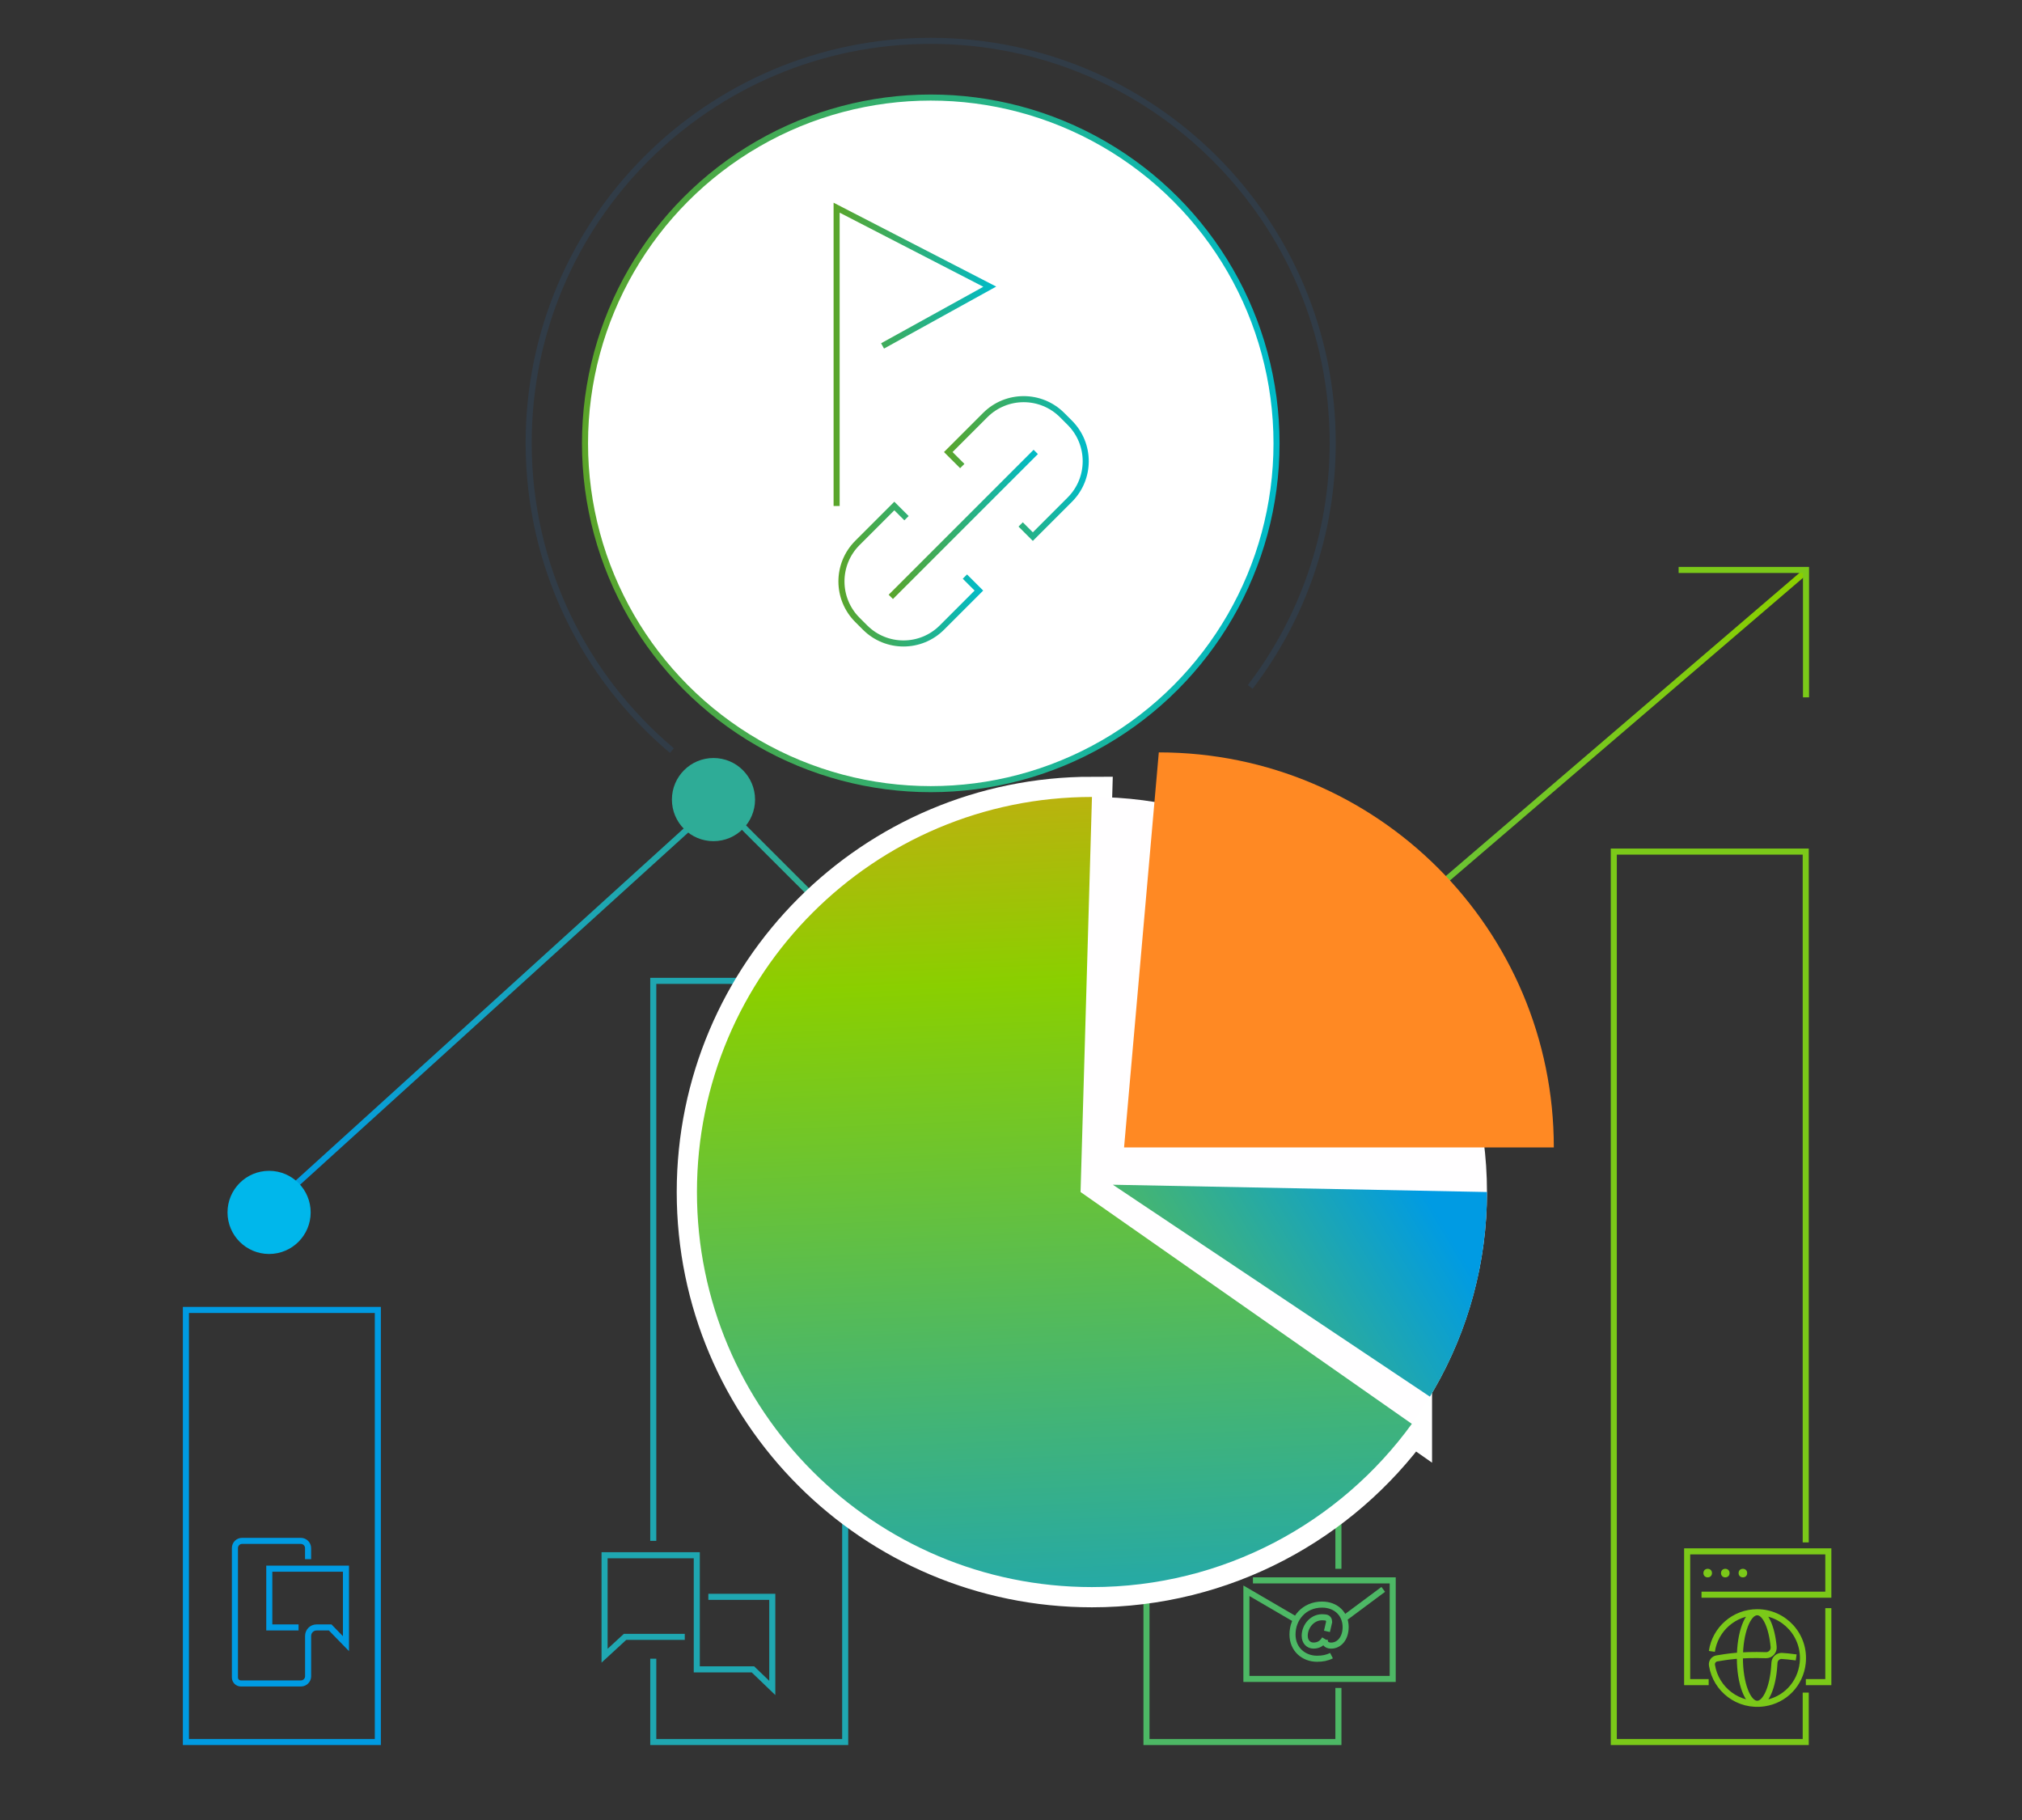
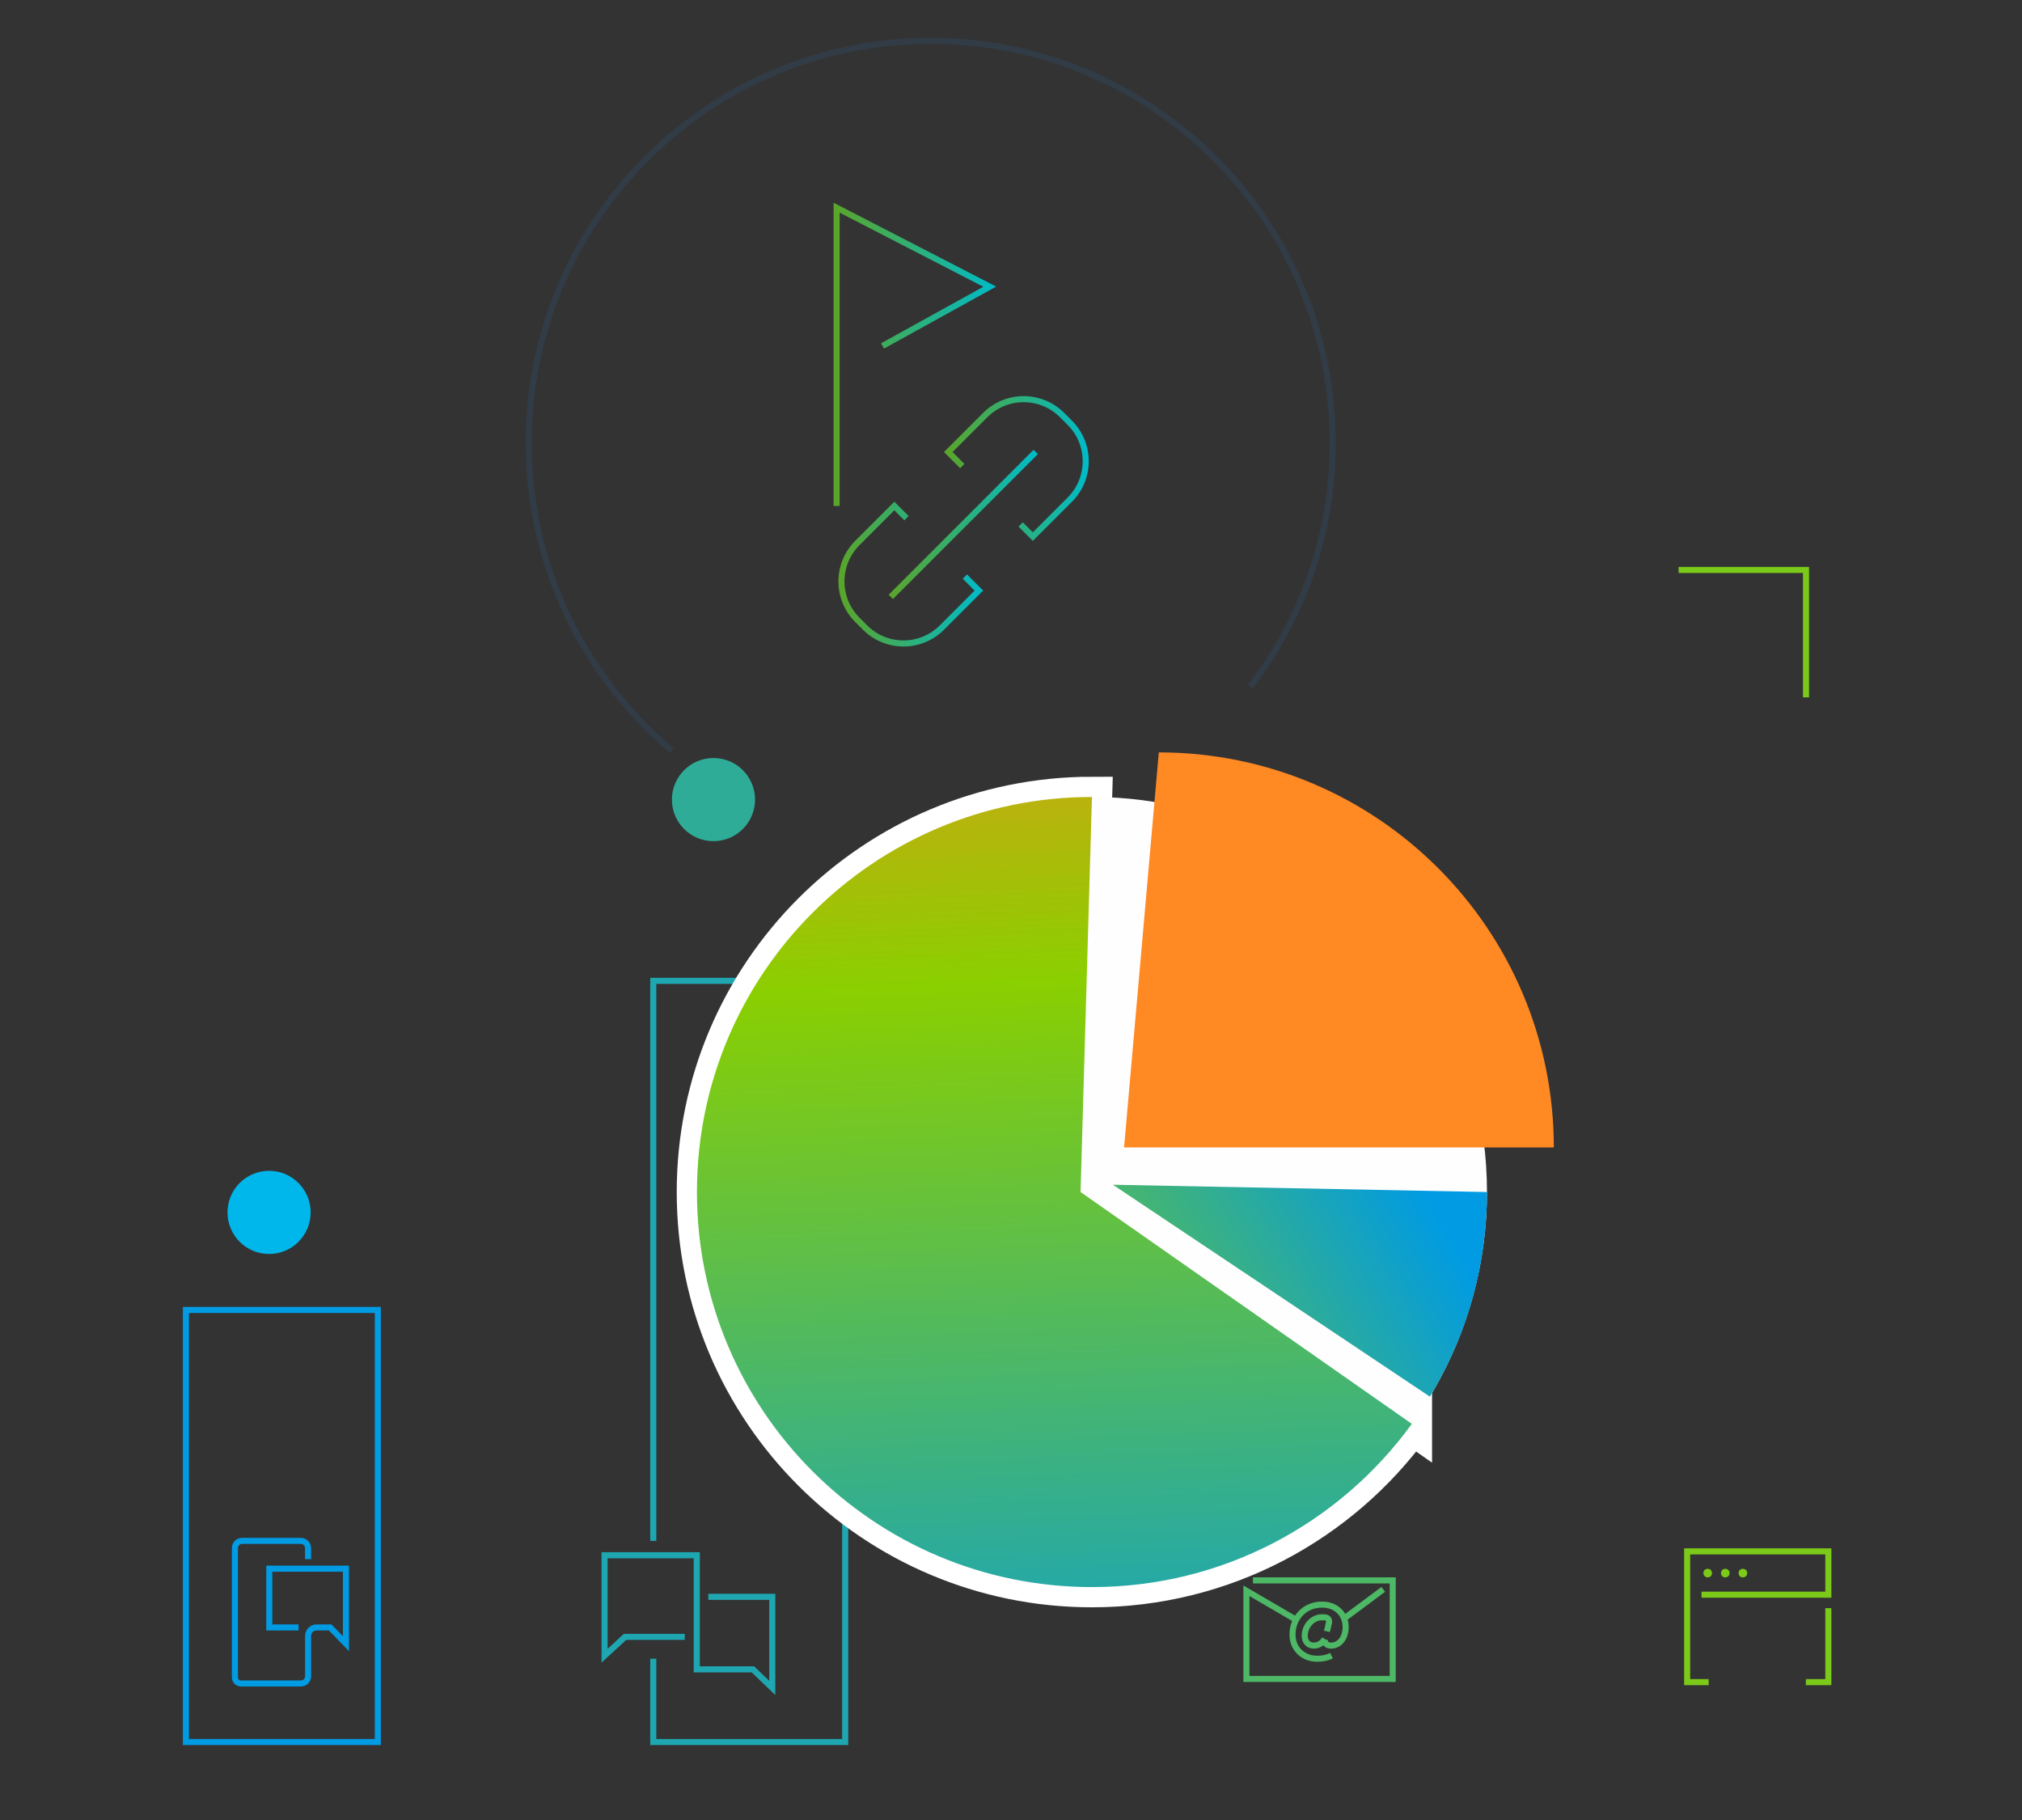
<svg xmlns="http://www.w3.org/2000/svg" xmlns:xlink="http://www.w3.org/1999/xlink" id="a" width="500" height="450" viewBox="0 0 500 450">
  <rect x="0" y="0" width="500" height="450" fill="#333333" stroke="none" />
  <defs>
    <linearGradient id="b" x1="143.92" y1="109.62" x2="316.41" y2="109.62" gradientUnits="userSpaceOnUse">
      <stop offset="0" stop-color="#5ba529" />
      <stop offset="1" stop-color="#00bbc9" />
    </linearGradient>
    <linearGradient id="c" x1="219.75" y1="129.66" x2="256.65" y2="129.66" xlink:href="#b" />
    <linearGradient id="d" x1="233.43" y1="115.84" x2="269.23" y2="115.84" xlink:href="#b" />
    <linearGradient id="e" x1="207.33" y1="141.95" x2="243.12" y2="141.95" xlink:href="#b" />
    <linearGradient id="f" x1="206.13" y1="87.62" x2="246.34" y2="87.62" xlink:href="#b" />
    <linearGradient id="g" x1="68" y1="219.12" x2="447.18" y2="219.12" gradientUnits="userSpaceOnUse">
      <stop offset="0" stop-color="#009be3" />
      <stop offset=".99" stop-color="#8acf00" />
    </linearGradient>
    <linearGradient id="h" x1="353.06" y1="296.06" x2="243.91" y2="361.18" xlink:href="#g" />
    <linearGradient id="i" x1="252.57" y1="131.47" x2="266" y2="449.13" gradientUnits="userSpaceOnUse">
      <stop offset="0" stop-color="#ff8923" />
      <stop offset=".35" stop-color="#8acf00" />
      <stop offset="1" stop-color="#009be3" />
    </linearGradient>
  </defs>
-   <circle cx="230.16" cy="109.62" r="85.5" fill="#fff" stroke="url(#b)" stroke-miterlimit="10" stroke-width="1.5" />
  <path d="m166.15,185.59c-21.66-18.24-35.42-45.55-35.42-76.08,0-54.9,44.51-99.41,99.41-99.41s99.41,44.51,99.41,99.41c0,22.69-7.6,43.61-20.4,60.34" fill="none" opacity=".1" stroke="#1e8dfb" stroke-miterlimit="10" stroke-width="1.5" />
  <line x1="220.28" y1="147.58" x2="256.12" y2="111.74" fill="none" stroke="url(#c)" stroke-miterlimit="10" stroke-width="1.5" />
  <path d="m237.95,115.23l-3.46-3.46,9.14-9.14c5.25-5.25,13.76-5.25,19.01,0l1.9,1.9c5.25,5.25,5.25,13.76,0,19.01l-9.14,9.14-3.01-3.01" fill="none" stroke="url(#d)" stroke-miterlimit="10" stroke-width="1.5" />
  <path d="m238.6,142.56l3.46,3.46-9.14,9.14c-5.25,5.25-13.76,5.25-19.01,0l-1.9-1.9c-5.25-5.25-5.25-13.76,0-19.01l9.14-9.14,3.01,3.01" fill="none" stroke="url(#e)" stroke-miterlimit="10" stroke-width="1.5" />
  <polyline points="206.88 125.11 206.88 51.35 244.75 70.88 218.24 85.53" fill="none" stroke="url(#f)" stroke-miterlimit="10" stroke-width="1.5" />
-   <polyline points="68.51 297.08 177.52 198.18 271.11 291.65 446.69 141.16" fill="none" stroke="url(#g)" stroke-miterlimit="10" stroke-width="1.5" />
  <polyline points="415.09 140.92 446.59 140.92 446.59 172.42" fill="none" stroke="#7bc919" stroke-miterlimit="10" stroke-width="1.5" />
  <circle cx="176.43" cy="197.7" r="10.28" fill="#2eac97" stroke-width="0" />
  <circle cx="66.54" cy="299.77" r="10.28" fill="#00b7eb" stroke-width="0" />
  <rect x="45.97" y="323.89" width="47.46" height="106.83" fill="none" stroke="#009be3" stroke-miterlimit="10" stroke-width="1.5" />
  <polyline points="161.54 380.98 161.54 242.52 209 242.52 209 430.72 161.54 430.72 161.54 410.12" fill="none" stroke="#1fa7b1" stroke-miterlimit="10" stroke-width="1.5" />
-   <polyline points="330.96 417.35 330.96 430.72 283.5 430.72 283.5 357.69 330.96 357.69 330.96 387.89" fill="none" stroke="#4db865" stroke-miterlimit="10" stroke-width="1.5" />
-   <polyline points="446.52 418.5 446.52 430.72 399.06 430.72 399.06 210.56 446.52 210.56 446.52 381.36" fill="none" stroke="#7bc919" stroke-miterlimit="10" stroke-width="1.5" />
  <path d="m349.12,352.05c-17.75,24.45-46.57,40.36-79.1,40.36-53.95,0-97.68-43.73-97.68-97.68s43.73-97.68,97.68-97.68l-2.82,97.68,81.92,57.32Z" fill="#00bdf1" stroke="#fff" stroke-miterlimit="10" stroke-width="10" />
  <circle cx="270.02" cy="294.73" r="97.68" fill="#fffeff" stroke-width="0" />
  <path d="m275.19,292.93l78.4,52.4c3.39-5.59,6.23-11.54,8.46-17.78,3.66-10.26,5.65-21.3,5.65-32.82l-92.51-1.8Z" fill="url(#h)" stroke-width="0" />
  <path d="m349.12,352.05c-17.75,24.45-46.57,40.36-79.1,40.36-53.95,0-97.68-43.73-97.68-97.68s43.73-97.68,97.68-97.68l-2.82,97.68,81.92,57.32Z" fill="url(#i)" stroke-width="0" />
  <path d="m384.23,283.71c0-53.95-43.73-97.68-97.68-97.68l-8.59,97.68h106.27Z" fill="#ff8923" stroke-width="0" />
-   <path d="m444.16,409.8c-1.52-.22-2.9-.33-3.6-.37h0c-.93,0-1.7.72-1.77,1.65l-.05.7c-.33,5.38-2.1,9.49-4.22,9.49-2.36,0-4.28-5.07-4.28-11.32s1.92-11.32,4.28-11.32c2,0,3.62,3.66,4.07,8.57.1,1.12-.8,2.08-1.92,2.05h0c-6.4-.21-9.86.43-12.13.8-.72.12-1.24.75-1.22,1.48h0c0,.08,0,.15.02.23.95,5.94,6.52,10.33,12.9,9.39,5.11-.75,8.96-4.78,9.53-9.91.75-6.83-4.57-12.61-11.25-12.61-5.7,0-10.41,4.2-11.21,9.68" fill="none" stroke="#7bc919" stroke-miterlimit="10" stroke-width="1.5" />
  <polyline points="446.55 415.91 452.11 415.91 452.11 397.62" fill="none" stroke="#7bc919" stroke-miterlimit="10" stroke-width="1.5" />
  <polyline points="420.75 394.29 452.11 394.29 452.11 383.58 417.2 383.58 417.2 415.91 422.52 415.91" fill="none" stroke="#7bc919" stroke-miterlimit="10" stroke-width="1.5" />
  <circle cx="422.28" cy="388.95" r="1.06" fill="#7bc919" stroke-width="0" />
  <circle cx="426.63" cy="388.95" r="1.06" fill="#7bc919" stroke-width="0" />
  <circle cx="430.98" cy="388.95" r="1.06" fill="#7bc919" stroke-width="0" />
  <path d="m73.83,402.39h-7.24v-14.53h18.96v18.54l-3.9-4.01h-3.37c-1.16,0-2.09.94-2.09,2.09h0v9.98c0,.98-.8,1.78-1.78,1.78h-14.84c-.82,0-1.48-.66-1.48-1.48v-32.01c0-.97.79-1.76,1.76-1.76h14.54c.99,0,1.79.8,1.79,1.79v2.73" fill="none" stroke="#009be3" stroke-miterlimit="10" stroke-width="1.5" />
  <polyline points="175.16 394.82 190.97 394.82 190.97 412.75 190.97 417.35 186.18 412.75 172.3 412.75 172.3 396.32 172.3 384.54 149.5 384.54 149.5 404.72 149.5 409.38 154.56 404.72 169.33 404.72" fill="none" stroke="#1fa7b1" stroke-miterlimit="10" stroke-width="1.5" />
  <polyline points="309.83 390.75 344.39 390.75 344.39 415.12 308.21 415.12 308.21 393.32 319.98 400.19" fill="none" stroke="#4db865" stroke-miterlimit="10" stroke-width="1.5" />
  <path d="m327.59,405.24c-.7,1.14-1.6,1.63-2.8,1.63s-2.16-.9-2.16-2.42c0-2.39,1.98-4.84,4.75-4.56.29.03.4.04.47.05.55.1.81.52.82,1.08l-.54,2.34m1.12,6c-1.1.56-2.22.77-3.57.77-3.29,0-6.07-2.31-6.07-6,0-3.96,2.87-7.39,7.31-7.39,3.49,0,5.83,2.35,5.83,5.56,0,2.89-1.68,4.58-3.57,4.58-.8,0-1.65-.3-1.59-1.47" fill="none" stroke="#4db865" stroke-miterlimit="10" stroke-width="1.5" />
  <line x1="332.62" y1="399.99" x2="342.05" y2="392.98" fill="none" stroke="#4db865" stroke-miterlimit="10" stroke-width="1.5" />
</svg>